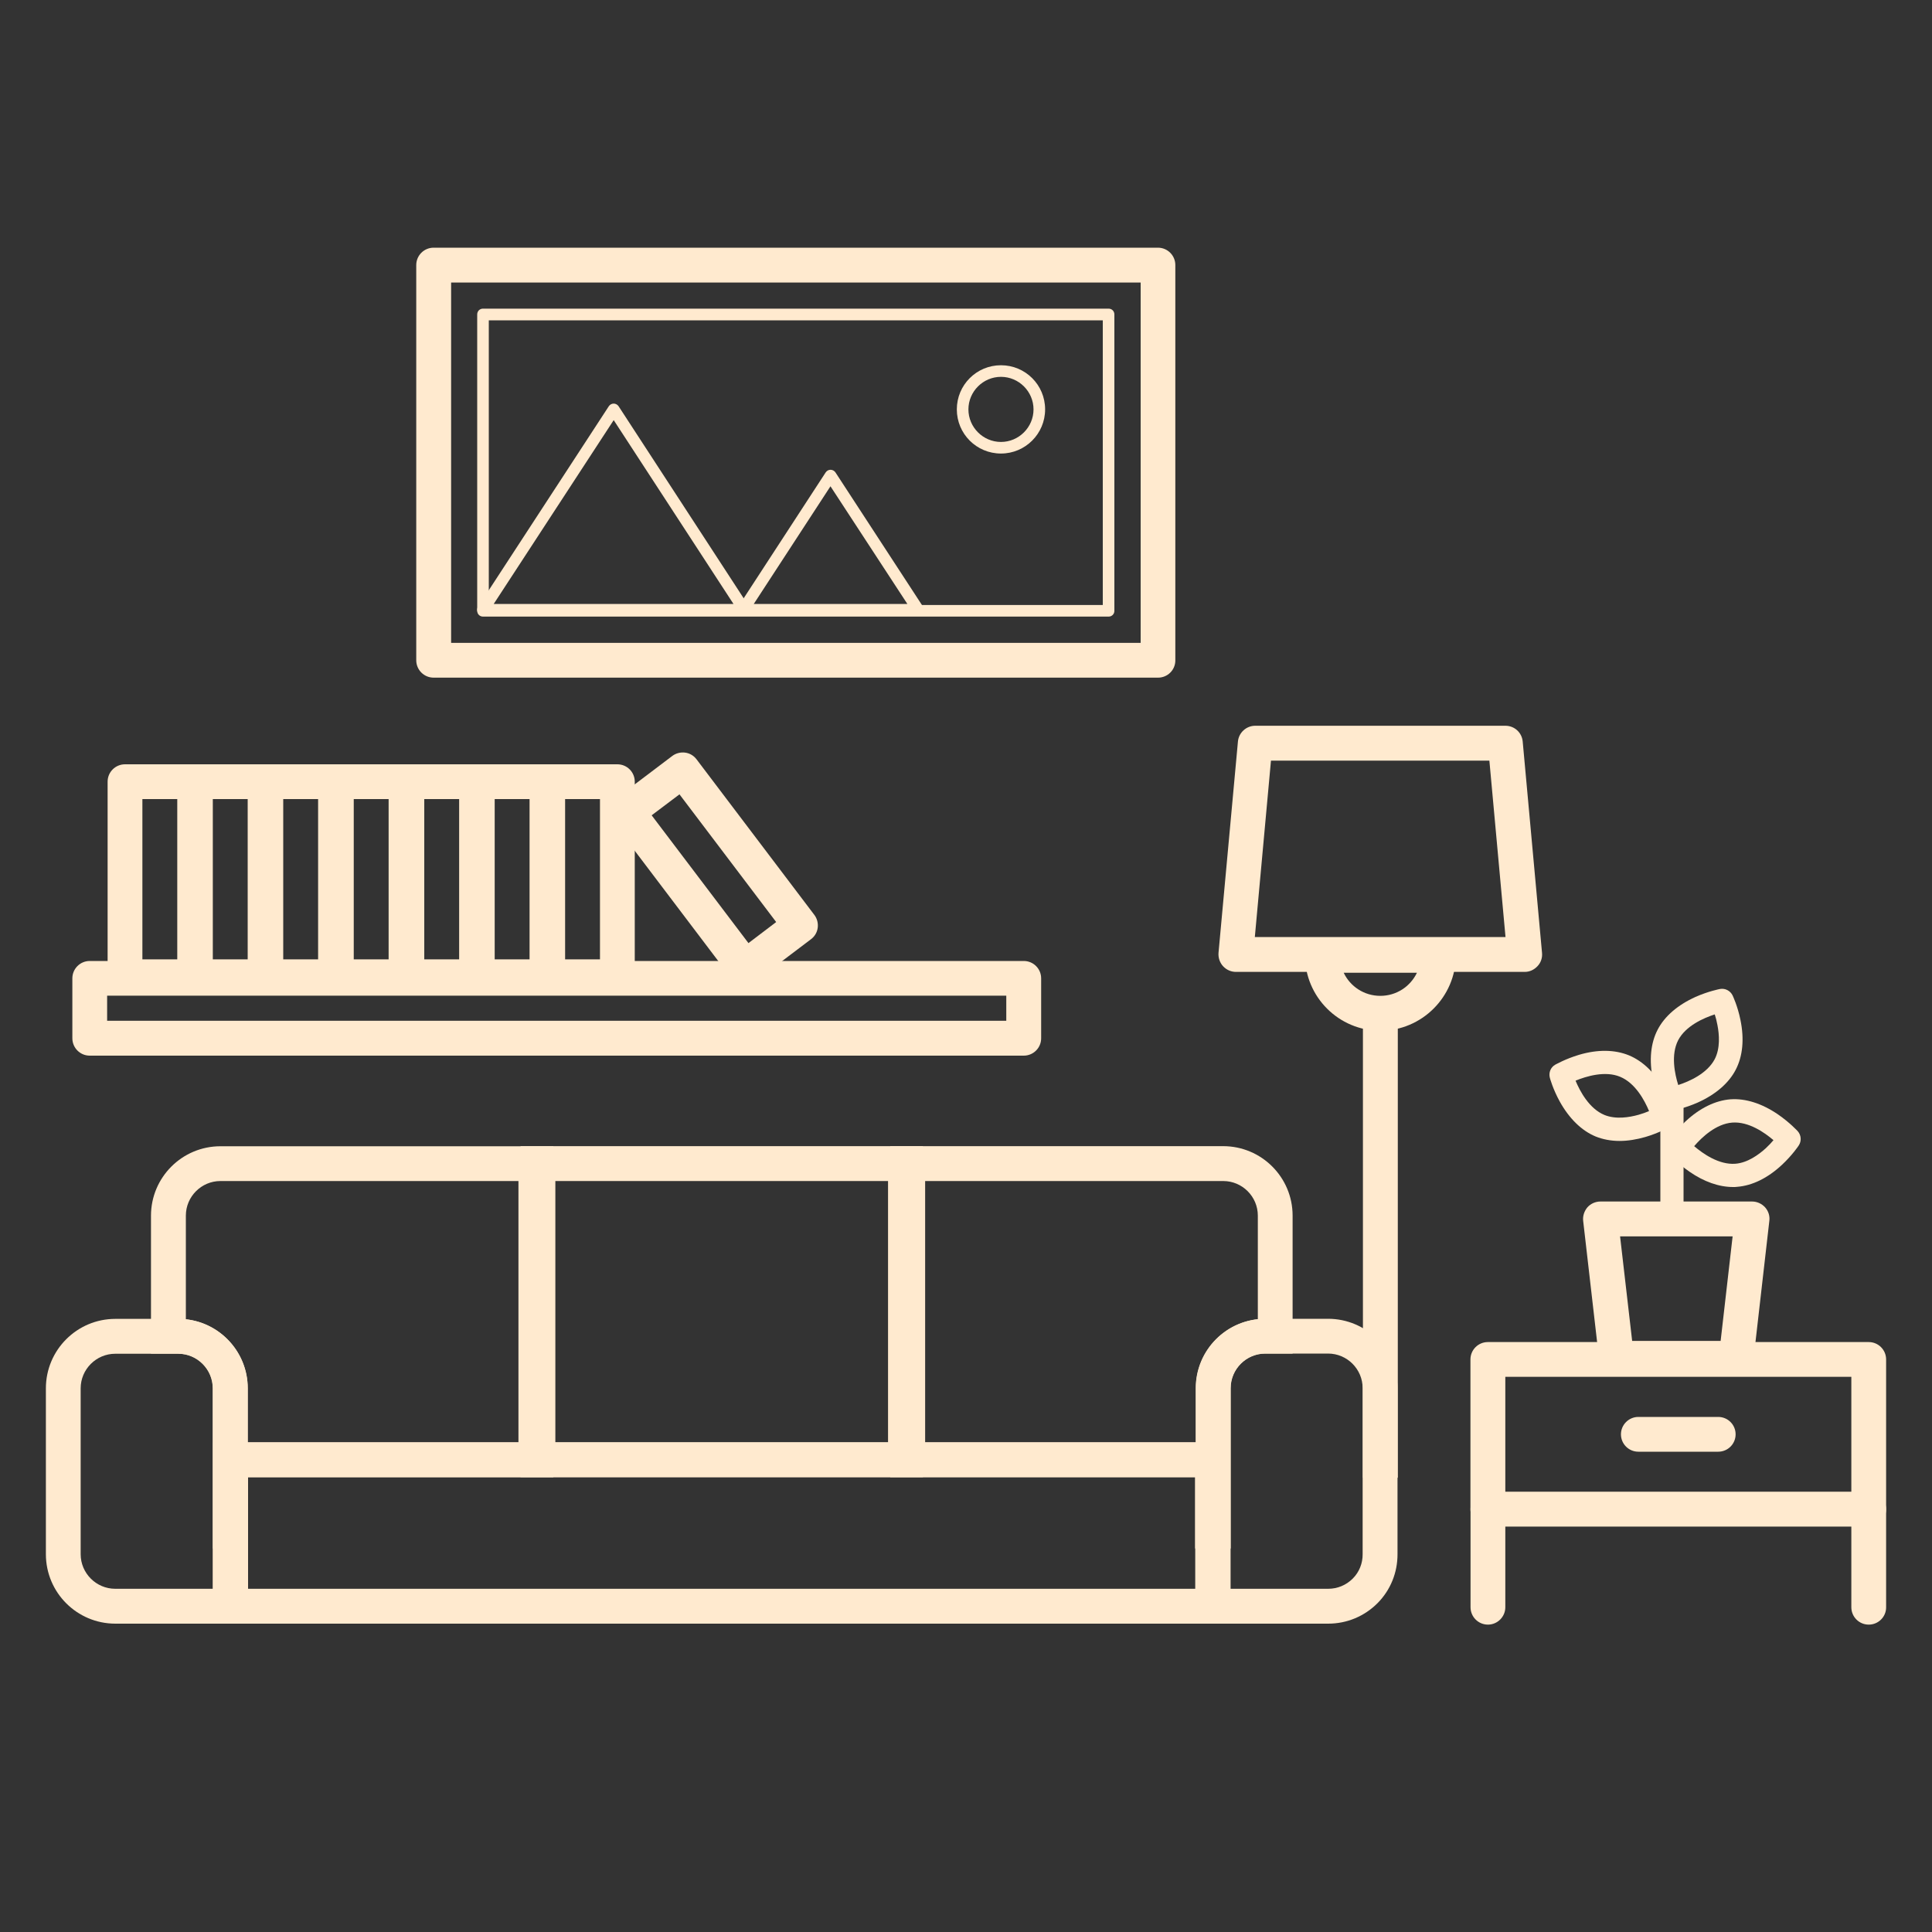
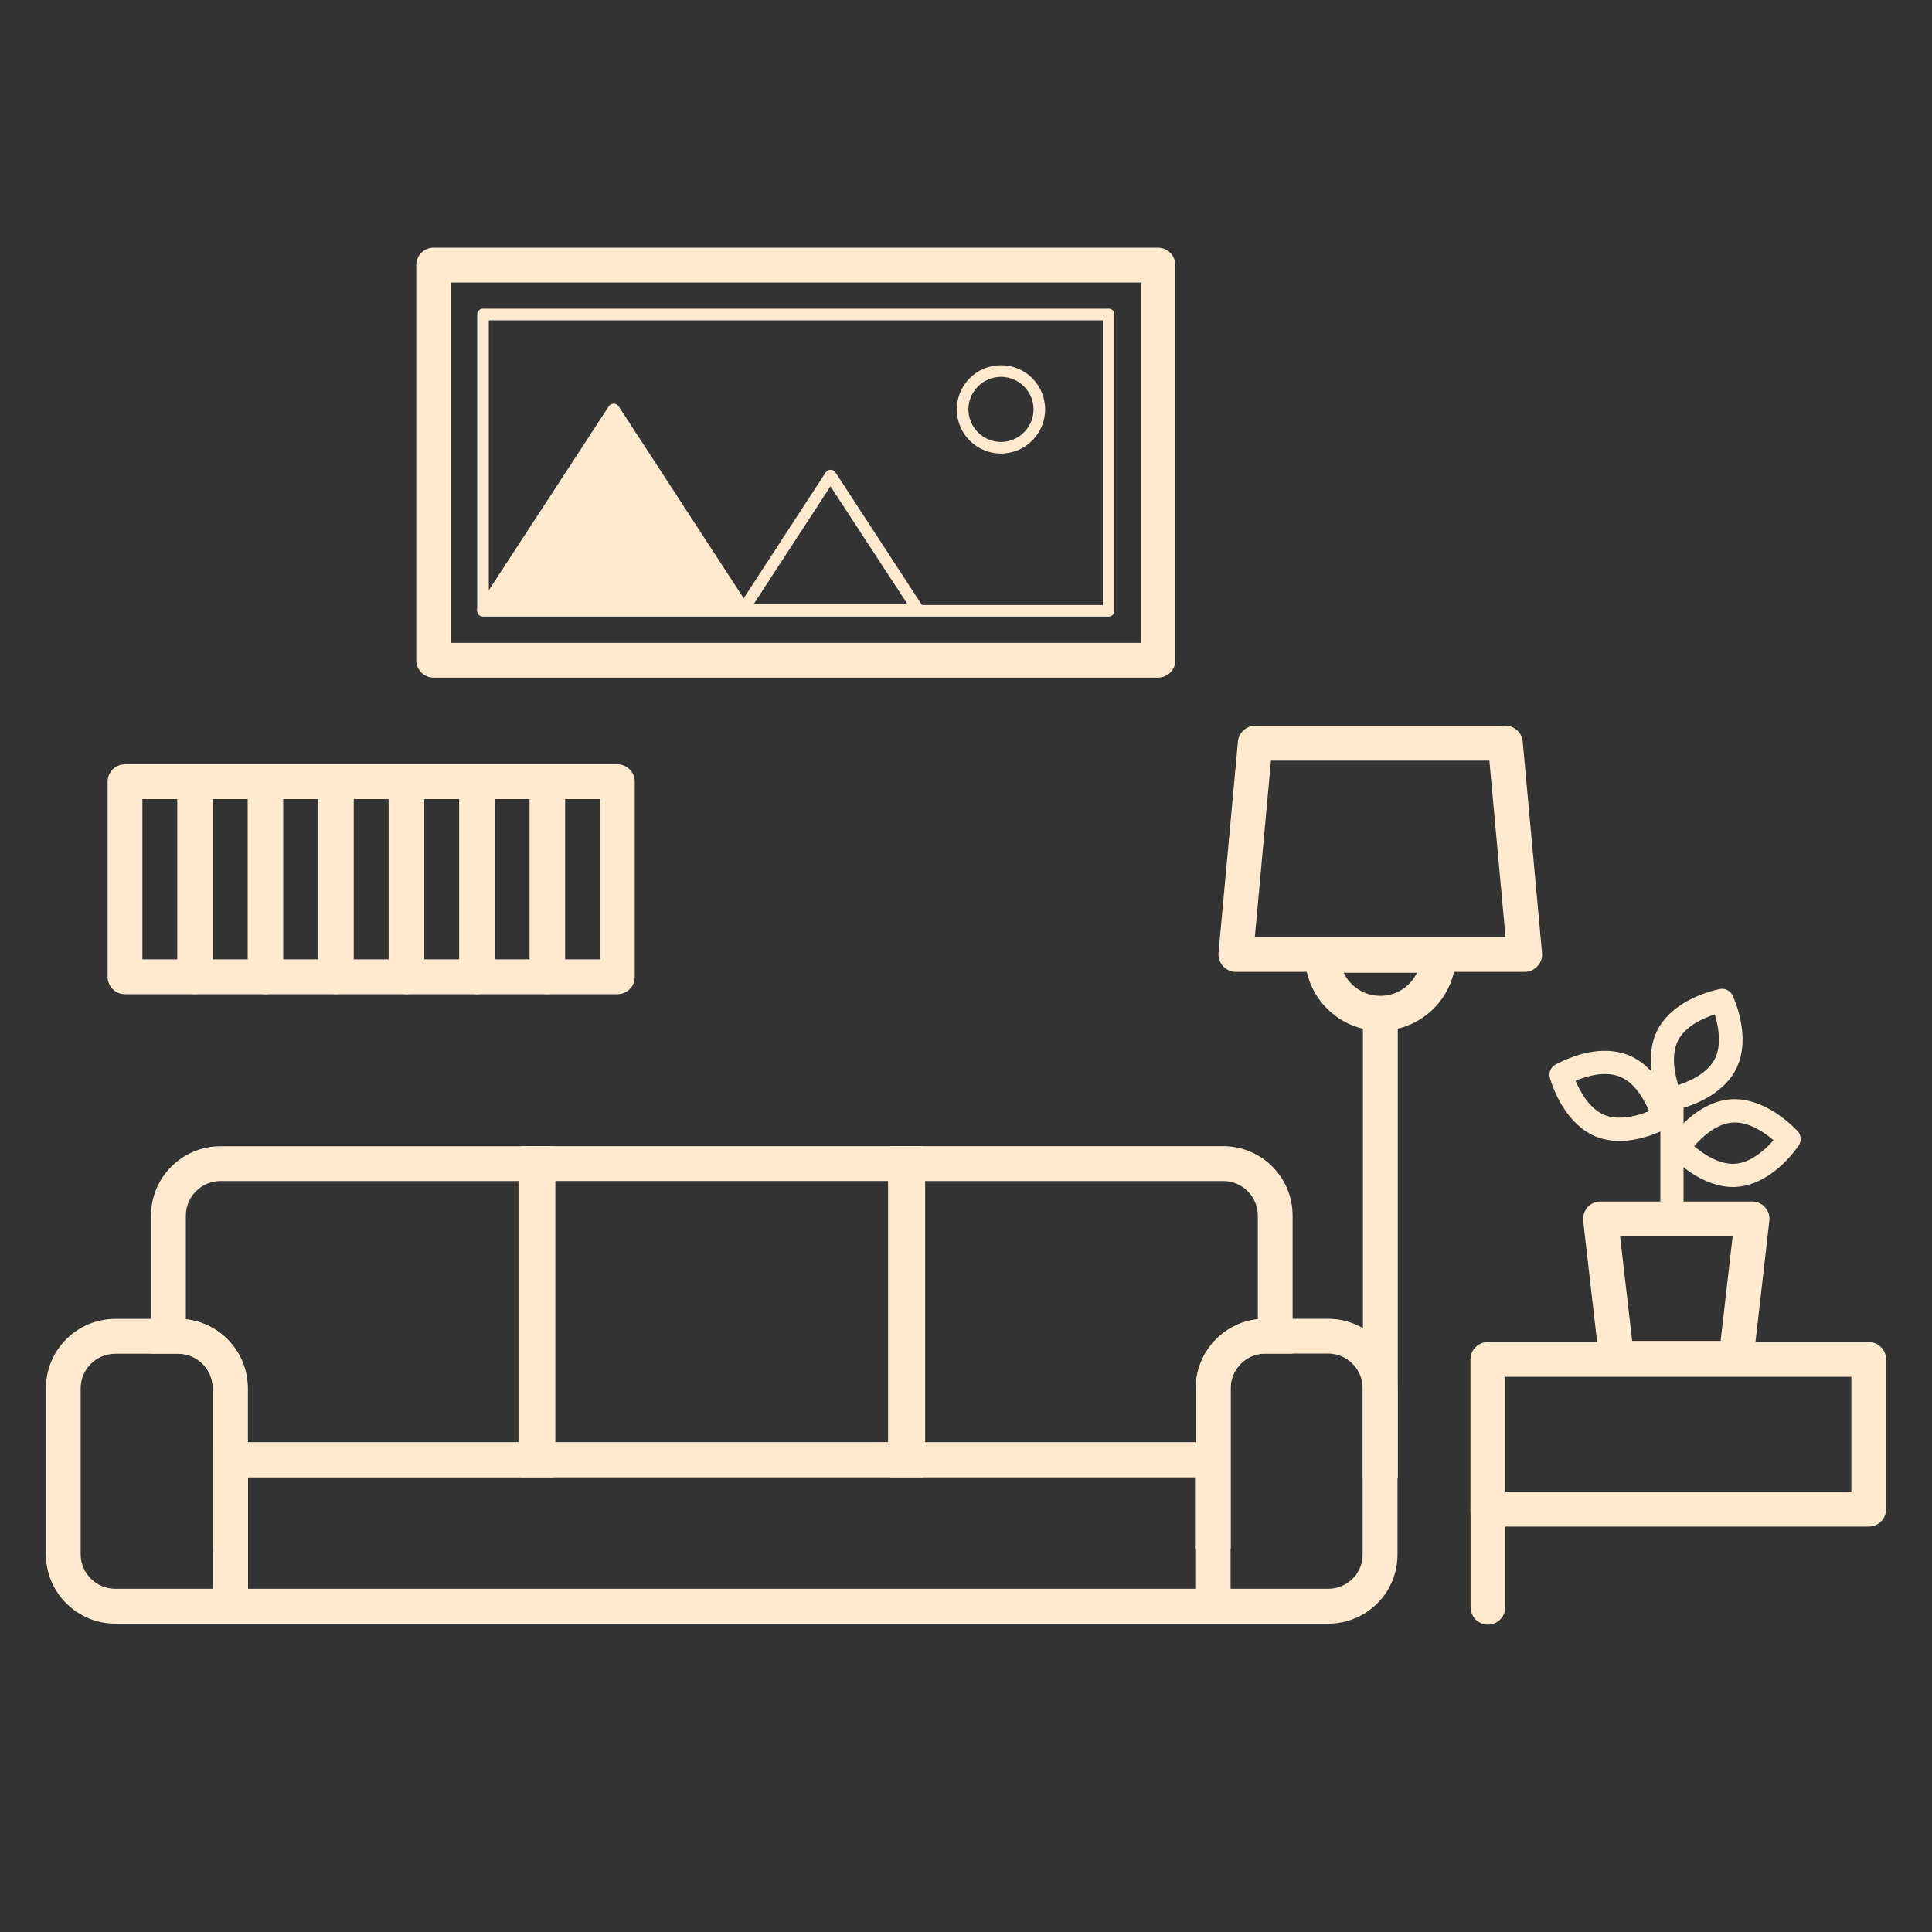
<svg xmlns="http://www.w3.org/2000/svg" version="1.1" id="Layer_1" x="0px" y="0px" viewBox="0 0 2000 2000.2" style="enable-background:new 0 0 2000 2000.2;" xml:space="preserve">
  <rect x="0" y="0" width="2000" height="2000.2" fill="#333333" stroke="none" />
  <style type="text/css">
	.st0{fill:#FFEACF;}
</style>
  <g>
    <g>
      <path class="st0" d="M238.4,1680.8h-119c-39.7,0-71.9-32.2-71.9-71.9v-171.7c0-39.7,32.2-71.9,71.9-71.9h65.1    c39.7,0,71.9,32.2,71.9,71.9v225.6h-17.9V1680.8z M119.3,1401.4c-19.7,0-35.8,16.1-35.8,35.8v171.7c0,19.7,16.1,35.8,35.8,35.8    h100.9v-207.5c0-19.7-16.1-35.8-35.8-35.8L119.3,1401.4L119.3,1401.4z" />
      <path class="st0" d="M1273.3,1680.8H220.7v-187.7h1052.6V1680.8z M256.8,1644.7h980.5v-115.6H256.8V1644.7z" />
      <path class="st0" d="M1274,1603h-36.8v-73.8H921.6v-342.7h344.6c39.7,0,71.9,32.2,71.9,71.9v142.8h-28.3    c-19.7,0-35.8,16.1-35.8,35.8V1603z M957.7,1493.1H1238v-56c0-37,28.1-67.6,64.1-71.4v-107.3c0-19.7-16.1-35.8-35.8-35.8H957.7    V1493.1z" />
      <path class="st0" d="M955.4,1529.2H538.9v-342.7h416.5V1529.2z M574.9,1493.1h344.4v-270.5H574.9V1493.1z" />
      <path class="st0" d="M256.8,1603h-36.4v-165.9c0-19.7-16.1-35.8-35.8-35.8h-28.3v-142.8c0-39.7,32.2-71.9,71.9-71.9h344.6v342.7    h-316V1603z M256.4,1493.1h280.3v-270.5H228.2c-19.7,0-35.8,16.1-35.8,35.8v107.3c36,3.8,64.1,34.5,64.1,71.4V1493.1z" />
      <path class="st0" d="M1374.9,1680.8h-137.1v-243.7c0-39.7,32.2-71.9,71.9-71.9h65.1c39.7,0,71.9,32.2,71.9,71.9v171.6    c0.1,19.1-7.2,37.3-20.7,50.9C1412.4,1673.2,1394.3,1680.8,1374.9,1680.8z M1273.9,1644.7h101c9.6,0,18.6-3.7,25.5-10.6    c6.7-6.7,10.3-15.8,10.2-25.3v-171.8c0-19.7-16.1-35.8-35.8-35.8h-65.1c-19.7,0-35.8,16.1-35.8,35.8L1273.9,1644.7L1273.9,1644.7z    " />
    </g>
    <g>
      <path class="st0" d="M1934.5,1580.3h-394.3c-10,0-18-8.1-18-18v-155c0-10,8.1-18,18-18h394.3c10,0,18,8.1,18,18v155    C1952.6,1572.2,1944.5,1580.3,1934.5,1580.3z M1558.3,1544.2h358.2v-118.9h-358.2V1544.2z" />
      <path class="st0" d="M1540.3,1681.8c-10,0-18-8.1-18-18v-101.5c0-10,8.1-18,18-18s18,8.1,18,18v101.5    C1558.3,1673.7,1550.2,1681.8,1540.3,1681.8z" />
-       <path class="st0" d="M1934.5,1681.8c-10,0-18-8.1-18-18v-101.5c0-10,8.1-18,18-18c10,0,18,8.1,18,18v101.5    C1952.6,1673.7,1944.5,1681.8,1934.5,1681.8z" />
-       <path class="st0" d="M1778.7,1502.8H1696c-10,0-18-8.1-18-18s8.1-18,18-18h82.7c10,0,18,8.1,18,18S1788.7,1502.8,1778.7,1502.8z" />
      <path class="st0" d="M1797.3,1424.2h-123.9c-9.1,0-16.8-6.9-17.9-16l-16.6-144.3c-0.6-5.1,1.1-10.2,4.4-14.1c3.4-3.8,8.3-6,13.5-6    h156.9c5.2,0,10,2.2,13.5,6c3.4,3.8,5.1,8.9,4.4,14.1l-16.5,144.3C1814.2,1417.3,1806.5,1424.2,1797.3,1424.2z M1689.6,1388.1    h91.6l12.4-108.2h-116.5L1689.6,1388.1z" />
      <path class="st0" d="M1730.8,1266.7c-6.6,0-12-5.4-12-12v-119.8c0-6.6,5.4-12,12-12s12,5.4,12,12v119.8    C1742.9,1261.3,1737.5,1266.7,1730.8,1266.7z" />
      <path class="st0" d="M1730,1149.7c-4.6,0-8.9-2.6-10.8-6.9c-0.2-0.5-5.2-10.9-8.1-25.3c-4.1-19.8-2.4-37.6,4.9-51.6    c7.2-13.9,20.8-25.6,39.2-33.9c13.3-5.9,24.8-8.1,25.3-8.2c5.4-1,10.7,1.8,13.1,6.7c0.2,0.5,5.2,10.9,8.1,25.3    c4.1,19.8,2.4,37.6-4.9,51.6c-7.2,13.9-20.8,25.6-39.2,33.9c-13.3,5.9-24.8,8.1-25.3,8.2C1731.4,1149.6,1730.7,1149.7,1730,1149.7    z M1775.1,1050.1c-11.4,3.7-30.1,11.8-37.9,26.8c-7.7,15-3.5,34.9,0.1,46.3c11.4-3.7,29.9-11.8,37.8-26.8l0,0    c5.8-11.3,4.7-25.4,2.8-35.2C1777.1,1057,1776.2,1053.3,1775.1,1050.1z" />
      <path class="st0" d="M1794.1,1228.8c-14.5,0-30.1-5.4-45.2-15.9c-12-8.3-19.8-17-20.2-17.3c-3.6-4.1-4.1-10.1-1.1-14.7    c0.2-0.4,6.7-10.1,17.3-20.1c14.8-13.8,30.9-21.6,46.5-22.8c15.6-1.1,32.7,4.3,49.4,15.8c12,8.3,19.8,16.8,20.2,17.2    c3.6,4.1,4.1,10.1,1.1,14.7c-0.2,0.4-6.7,10.1-17.4,20.1c-14.8,13.8-30.8,21.6-46.5,22.8C1797,1228.8,1795.5,1228.8,1794.1,1228.8    z M1753.8,1186.5c9.1,7.8,25.7,19.5,42.7,18.2l0,0c12.6-1,24-9.3,31.5-16.1c3.1-2.9,5.8-5.8,7.9-8.3c-9.1-7.8-25.7-19.5-42.7-18.2    C1776.4,1163.4,1761.7,1177.3,1753.8,1186.5z" />
      <path class="st0" d="M1676.6,1181.1c-8.9,0-17.3-1.6-24.8-4.6c-14.5-6-27.4-18.6-37.2-36.3c-7-12.7-10.1-24-10.2-24.5    c-1.4-5.3,0.8-10.8,5.5-13.5c0.5-0.2,10.5-6,24.5-10.2c19.4-5.8,37.3-5.5,51.9,0.5l0,0c14.5,6,27.4,18.5,37,36.3    c7,12.7,10.1,24,10.2,24.5c1.4,5.3-0.8,10.8-5.7,13.6c-0.5,0.2-10.5,6-24.5,10.1C1694.3,1179.6,1685.1,1181.1,1676.6,1181.1z     M1631,1118.7c4.6,11.1,14.2,29,29.9,35.5c11.8,4.8,25.7,2.5,35.4-0.2c4.1-1.2,7.8-2.5,10.8-3.8c-4.6-11.1-14.2-29-29.9-35.5    C1661.7,1108.2,1642.2,1114.1,1631,1118.7z" />
    </g>
    <rect x="1410.9" y="1056.3" class="st0" width="36.1" height="473.4" />
    <path class="st0" d="M1578.4,1006.1h-299c-5.1,0-9.9-2.2-13.3-5.9c-3.4-3.7-5.1-8.8-4.7-13.8l20.1-218.7   c0.8-9.3,8.7-16.4,17.9-16.4h259c9.4,0,17.1,7.1,17.9,16.4l20,218.7c0.5,5.1-1.2,10.1-4.7,13.8   C1588,1004,1583.4,1006.1,1578.4,1006.1z M1299,970h259.5l-16.7-182.6h-226.1L1299,970z" />
    <path class="st0" d="M1428.9,1067c-43,0-78-35-78-78v-18h156.3l-0.1,18.2C1506.9,1032,1471.8,1067,1428.9,1067z M1391,1007   c6.7,14.2,21.2,23.9,37.9,23.9s31.1-9.7,37.9-23.9H1391z" />
-     <path class="st0" d="M1059.8,1092.8H92.9c-10,0-18-8.1-18-18v-62c0-10,8.1-18,18-18h966.9c10,0,18,8.1,18,18v62   C1077.8,1084.8,1069.7,1092.8,1059.8,1092.8z M110.9,1056.7h930.8v-26H110.9V1056.7z" />
    <path class="st0" d="M201.5,1029.2h-72.1c-10,0-18-8.1-18-18v-202c0-10,8.1-18,18-18h72.1c10,0,18,8.1,18,18v202   C219.5,1021.1,211.4,1029.2,201.5,1029.2z M147.4,993.1h36.1V827.2h-36.1V993.1z" />
    <path class="st0" d="M274.5,1029.2h-72.1c-10,0-18-8.1-18-18v-202c0-10,8.1-18,18-18h72.1c10,0,18,8.1,18,18v202   C292.5,1021.1,284.4,1029.2,274.5,1029.2z M220.3,993.1h36.1V827.2h-36.1V993.1z" />
    <path class="st0" d="M347.3,1029.2h-72.1c-10,0-18-8.1-18-18v-202c0-10,8.1-18,18-18h72.1c10,0,18,8.1,18,18v202   C365.4,1021.1,357.3,1029.2,347.3,1029.2z M293.2,993.1h36.1V827.2h-36.1V993.1z" />
    <path class="st0" d="M420.3,1029.2h-72.1c-10,0-18-8.1-18-18v-202c0-10,8.1-18,18-18h72.1c10,0,18,8.1,18,18v202   C438.3,1021.1,430.3,1029.2,420.3,1029.2z M366.2,993.1h36.1V827.2h-36.1V993.1z" />
    <path class="st0" d="M493.3,1029.2h-72.1c-10,0-18-8.1-18-18v-202c0-10,8.1-18,18-18h72.1c10,0,18,8.1,18,18v202   C511.3,1021.1,503.3,1029.2,493.3,1029.2z M439.2,993.1h36.1V827.2h-36.1V993.1z" />
    <path class="st0" d="M566.2,1029.2H494c-10,0-18-8.1-18-18v-202c0-10,8.1-18,18-18h72.1c10,0,18,8.1,18,18v202   C584.2,1021.1,576.1,1029.2,566.2,1029.2z M512.1,993.1h36.1V827.2h-36.1V993.1z" />
    <path class="st0" d="M639.2,1029.2H567c-10,0-18-8.1-18-18v-202c0-10,8.1-18,18-18h72.1c10,0,18,8.1,18,18v202   C657.2,1021.1,649.1,1029.2,639.2,1029.2z M585,993.1h36.1V827.2H585V993.1z" />
-     <path class="st0" d="M771.3,1019.6c-5.4,0-10.8-2.5-14.4-7.1L634.9,851.4c-6-7.9-4.4-19.2,3.5-25.3l57.5-43.5   c3.8-2.9,8.7-4.1,13.3-3.5c4.7,0.6,9,3.1,11.9,7l121.9,161c2.9,3.8,4.1,8.7,3.5,13.3c-0.6,4.7-3.1,9-7,11.9l-57.5,43.5   C778.9,1018.4,775,1019.6,771.3,1019.6z M674.6,844l100.2,132.3l28.7-21.8L703.4,822.3L674.6,844z" />
    <g>
      <path class="st0" d="M1198.8,701.5H448.9c-10,0-18-8.1-18-18V274.4c0-10,8.1-18,18-18h749.8c10,0,18,8.1,18,18v409.1    C1216.8,693.5,1208.7,701.5,1198.8,701.5z M467,665.5h713.8v-373H467V665.5z" />
      <path class="st0" d="M1147.7,638.3H500c-3.4,0-6-2.6-6-6V325.5c0-3.4,2.6-6,6-6h647.6c3.4,0,6,2.6,6,6v306.7    C1153.7,635.6,1151,638.3,1147.7,638.3z M506,626.3h635.6V331.6H506V626.3z" />
-       <path class="st0" d="M770.5,637.2H500c-2.2,0-4.2-1.2-5.3-3.1c-1.1-1.9-1-4.3,0.2-6.1l135.3-207.4c1.1-1.7,3-2.8,5.1-2.8l0,0    c2,0,4,1.1,5.1,2.8L775.5,628c1.2,1.8,1.3,4.2,0.2,6.1C774.7,636,772.6,637.2,770.5,637.2z M511.1,625.2h248.2l-124-190.3    L511.1,625.2z" />
+       <path class="st0" d="M770.5,637.2H500c-2.2,0-4.2-1.2-5.3-3.1c-1.1-1.9-1-4.3,0.2-6.1l135.3-207.4c1.1-1.7,3-2.8,5.1-2.8l0,0    c2,0,4,1.1,5.1,2.8L775.5,628c1.2,1.8,1.3,4.2,0.2,6.1C774.7,636,772.6,637.2,770.5,637.2z M511.1,625.2l-124-190.3    L511.1,625.2z" />
      <path class="st0" d="M950.5,637.2H769.3c-2.2,0-4.2-1.2-5.3-3.1c-1.1-1.9-1-4.3,0.2-6.1l90.5-138.9c1.1-1.7,3-2.8,5.1-2.8l0,0    c2,0,4,1.1,5.1,2.8L955.5,628c1.2,1.8,1.3,4.2,0.2,6.1C954.7,636,952.6,637.2,950.5,637.2z M780.3,625.2h159l-79.6-121.8    L780.3,625.2z" />
      <path class="st0" d="M1036.2,469.5c-25.3,0-45.7-20.4-45.7-45.7c0-25.3,20.4-45.7,45.7-45.7c25.3,0,45.7,20.4,45.7,45.7    C1081.9,449,1061.4,469.5,1036.2,469.5z M1036.2,390.1c-18.5,0-33.7,15.2-33.7,33.7c0,18.5,15.2,33.7,33.7,33.7    c18.5,0,33.7-15.2,33.7-33.7C1069.9,405.3,1054.7,390.1,1036.2,390.1z" />
    </g>
  </g>
</svg>